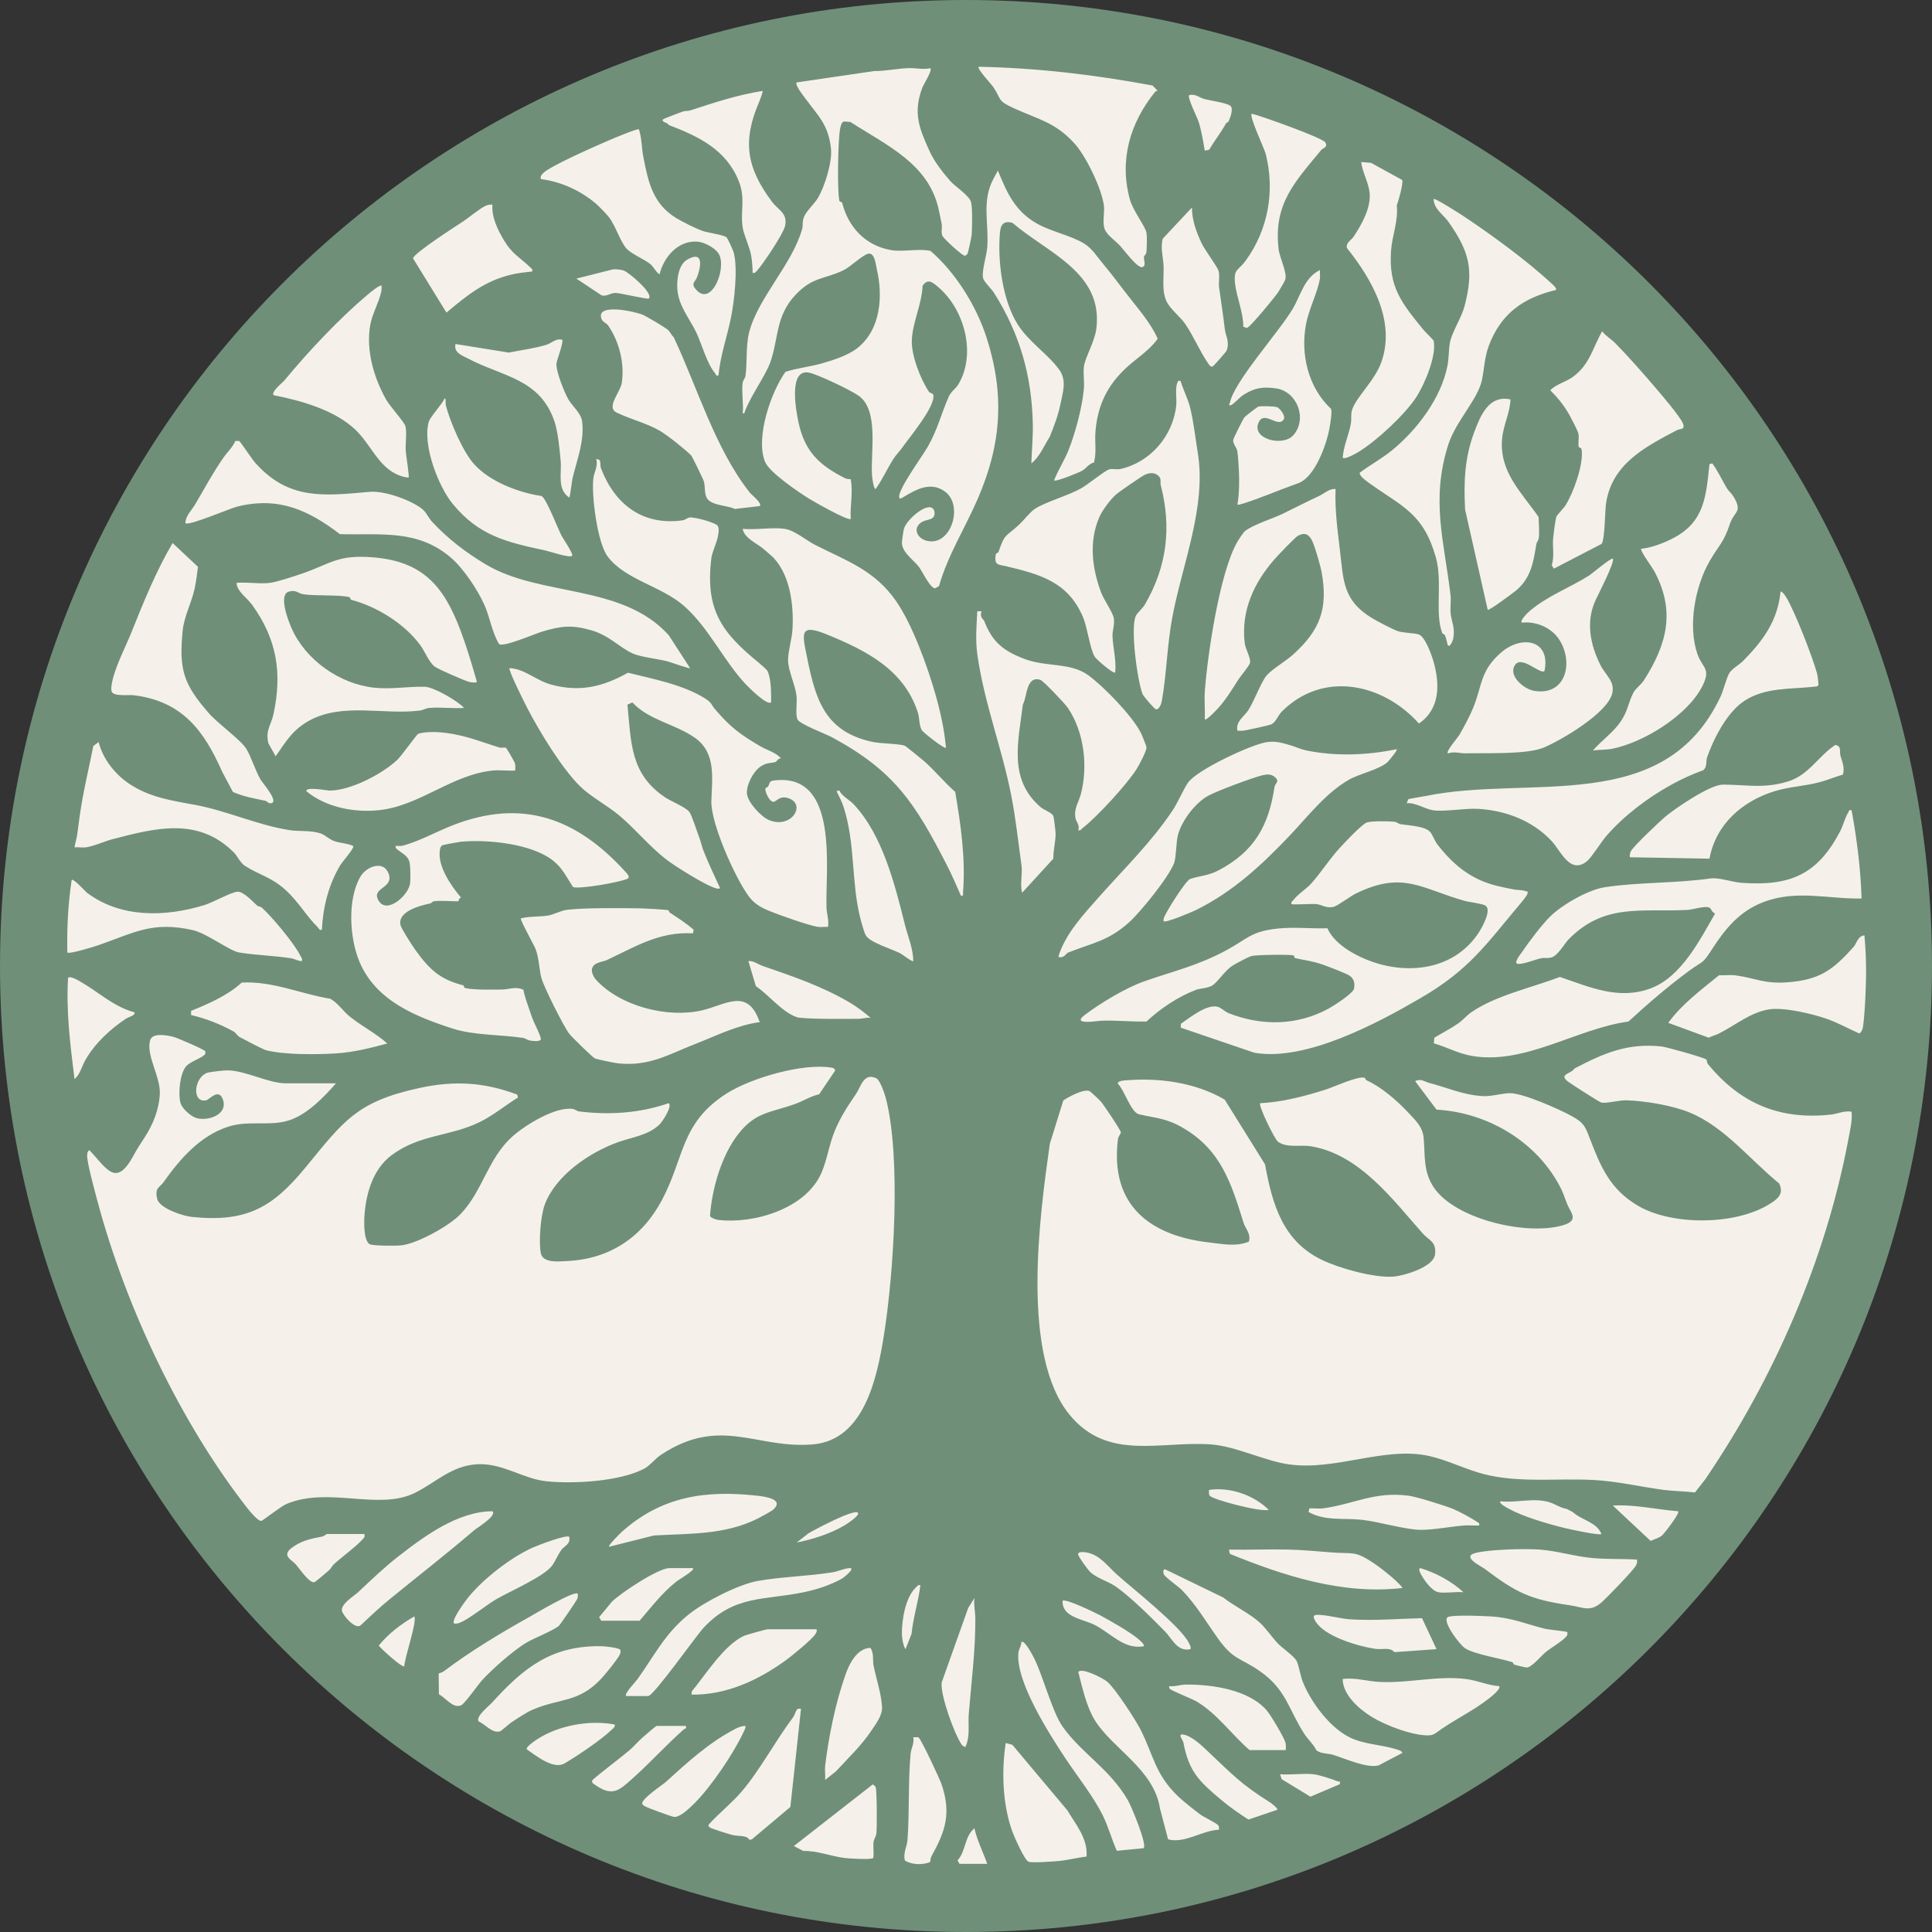
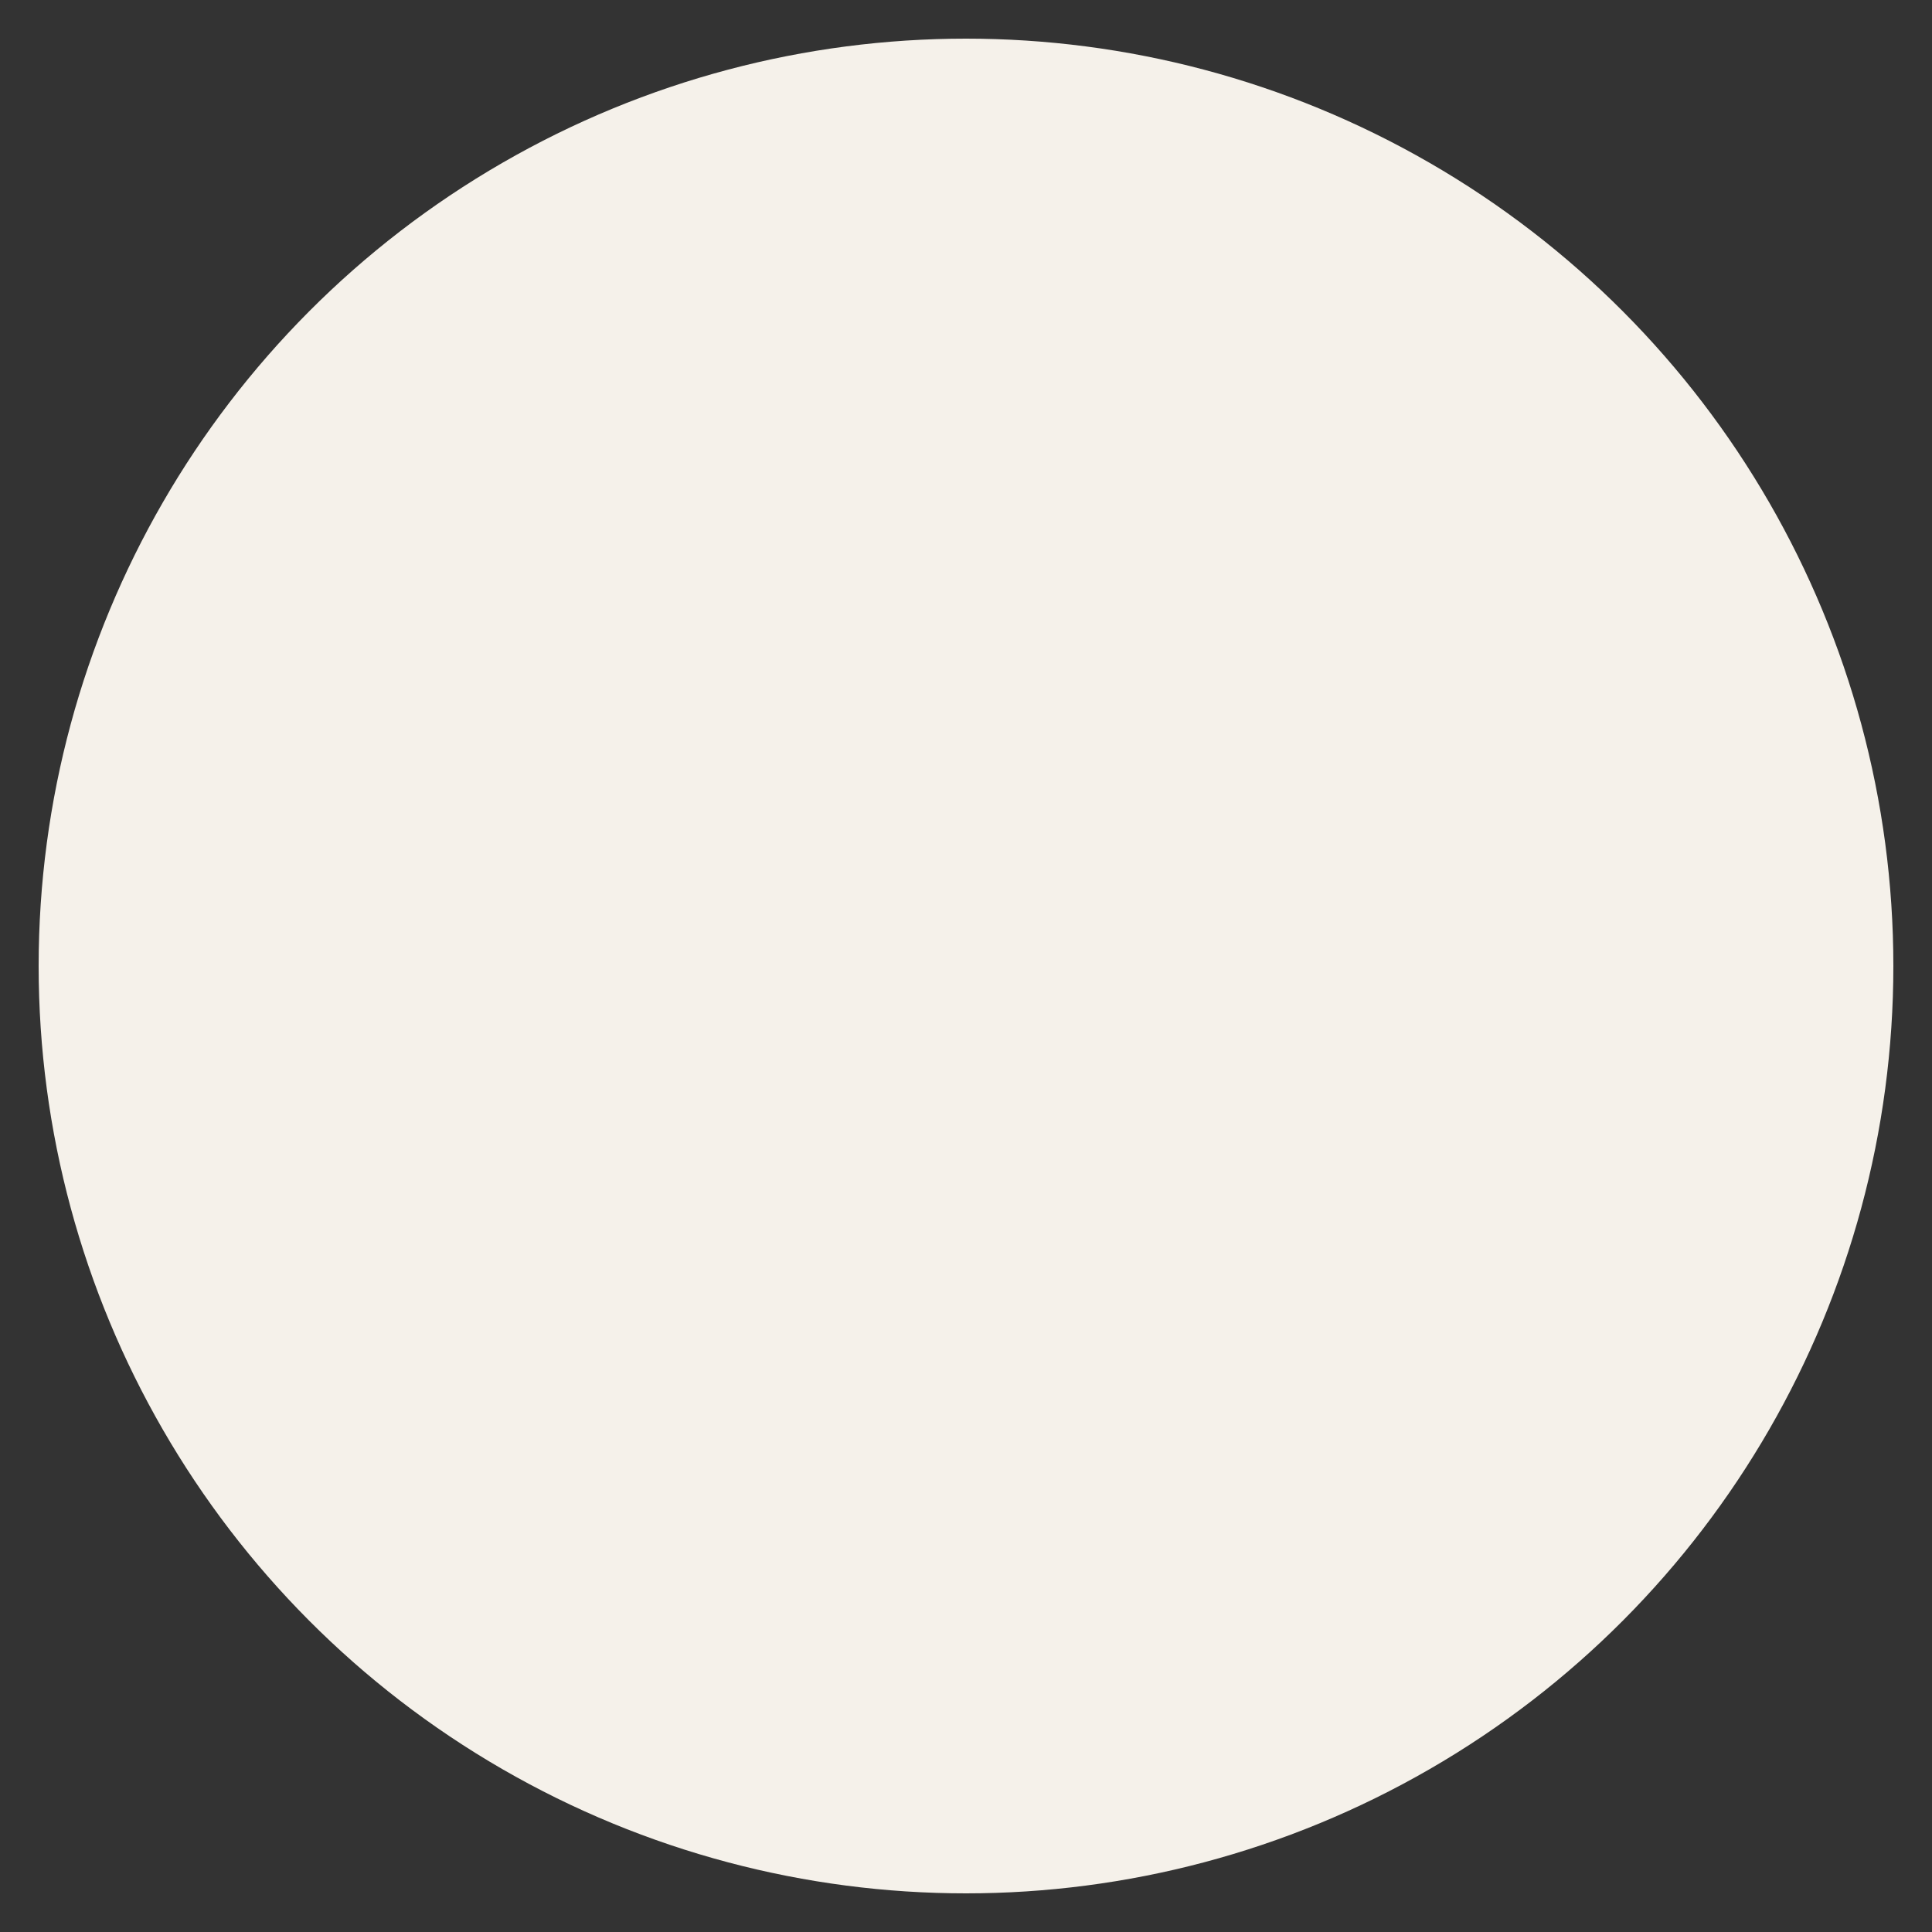
<svg xmlns="http://www.w3.org/2000/svg" id="Layer_1" data-name="Layer 1" viewBox="0 0 1250 1250">
  <rect x="0" y="0" width="1250" height="1250" fill="#333333" stroke="none" />
  <defs>
    <style>
      .cls-1 {
        fill: #6f8f79;
      }

      .cls-2 {
        fill: #f5f1ea;
      }
    </style>
  </defs>
  <circle id="Background" class="cls-2" cx="625" cy="625" r="600" />
-   <path id="Tree" class="cls-1" d="M1250,625c0,345.18-279.82,625-625,625S0,970.18,0,625,279.82,0,625,0s625,279.82,625,625ZM749.11,58.81l-3.41-3.47c-37.15-6.96-74.61-11.39-112.48-12.15-1.32,1.21,8.25,11.31,9.43,13.1,5.71,8.61,2.34,8.74,13.69,13.91,15.6,7.1,26.13,8.86,38.5,22.21,7.8,8.42,17.83,29.36,19.37,40.42.64,4.58-1.07,10.74.45,15.19,1.38,4.05,7.16,7.81,10.1,11.06,2.83,3.14,10.14,13.18,13.82,13.81,3.5-.21,1.24-5.03,1.55-6.66.17-.89,1.5-1.83,1.6-3.04.26-3.12.52-9.95,0-12.79-.72-3.89-8.72-14.1-10.73-21.47-6.94-25.46.13-49.4,16.3-69.44.47-.58,1.09-.79,1.82-.68ZM601.94,44.12c-4.78,1.11-9.24-.22-14.29-.04-7.07.25-14.84,1.95-22.02,1.89l-50.15,7.35c-1.46,1.45,4.52,8.96,5.84,10.73,8.28,11.18,14.61,16.72,16.31,31.98.97,8.69-3.98,24.58-8.48,32.13-2.05,3.44-7.46,8.39-8.97,12.19-1.31,3.28-.5,5.42-1.23,7.97-6.61,23.06-28.6,44.43-34.31,66.88-2.13,8.35-1.14,19.81-2.31,28.04-.2,1.43-1.55,2.55-1.84,4.6-.81,5.78.7,13.34.04,19.36,1.09,1.26,1.56-1.42,1.76-1.92,4.17-10.35,12.99-22.23,16.07-30.84,5.46-15.22,3.23-29.68,16.23-43.56,11.07-11.83,18.53-10.03,30.97-15.95,4.6-2.19,12.2-9.67,16-10.75,4.37-1.24,5.1,7.19,5.71,9.84,4.07,17.46,2.76,39.18-12.71,51.31-5.97,4.68-15.82,7.82-23.22,9.89s-15.61,2.93-23.16,5.36c-9.46,13.36-19.48,42.52-13.21,58.18,2.73,6.83,21.66,19.65,28.53,23.9,2.96,1.83,25.43,14.66,26.94,13.07-.55-8.73,1.61-17.08-.05-25.71-1.2-.09-2.42.02-3.55-.56-17.22-8.72-26.34-17.58-30.35-36.83-1.56-7.47-6.51-34.9,7.48-31.42,6.12,1.52,26.36,11.14,31.63,14.87,13.31,9.44,7.5,36.93,8.61,51.62.11,1.42,1,8.7,2.33,8.69,4.38-6.15,7.49-13.18,11.54-19.52,1.6-2.5,3.85-4.7,5.42-6.94,4.58-6.53,22.16-27.43,20.32-34.51-.25-.98-2.17-1.04-2.8-1.97-5.44-8.06-11.44-23.53-11.07-33.19.46-11.89,6.5-23.38,6.96-35.37,3.45-5.01,6.55-2.21,10.15.86,16.91,14.4,24.77,43.07,13.06,62.82-1.87,3.16-4.67,4.39-6.39,8.32-4.94,11.29-7.05,20.97-13.6,32.39-3.46,6.03-18.75,26.82-18.38,32.2.11,1.57,1.09,1.14,2.25.44,8.58-5.19,18.15-10.83,27.64-3.69,11.72,8.81,3.89,35-11.52,31.78-6.84-1.42-10.17-8.65-3.28-12.49,3.1-1.73,8.62-.72,7.74-6.65-2.33-8.41-18.06,5.03-19.72,11.24-.42,1.59-1.44,8.22-1.31,9.63.56,6.05,7.68,10.67,11,15.04,2.15,2.82,7.18,13.76,10.46,13.85l2.51-1.38c5.68-19.96,16.9-37.64,25.09-56.53,15.27-35.19,17.55-67.21,5.81-103.95-6.62-20.71-19.99-42.3-36.43-56.47-7.83-1.63-17.71.81-25.29-.46-16.83-2.84-27.84-14.94-31.82-30.57-.19-.75-1.62-.6-1.78-1.28-1.53-6.32-.89-39.59.39-46.33.3-1.6.79-4.24,2.34-5.05l4.35.29c23.64,15.25,50.85,27.12,57.2,56.87.63,2.95,1.36,6.29,1.89,9.15.47,2.53-.61,5.27.52,7.76.77,1.7,12.98,13.06,14.58,12.81.59-.28,1.19-.7,1.57-1.23s2.57-10.6,2.7-12.01c.38-4.05.6-18.37-.42-21.67-1.28-4.14-10.12-9.85-13.11-13.16-4.78-5.31-10.49-12.68-13.44-19.12-6.81-14.87-11.13-25.01-4.98-41.45.83-2.23,6.66-11.21,5.25-12.67ZM491.21,65.86c.46-1.06,2.52-6.58,2.18-7.03-15.96,2.49-31.39,7.57-46.73,12.6-1.54.5-3.25.19-4.81.71-1.72.58-12.36,4.61-12.85,5.1-1.64,1.68,3.8,2.3,3.51,3.57,19.33,7.38,37.25,15.85,45.42,36.25,4.66,11.65.85,19.77,2.64,30.47.72,4.3,4.41,12.28,5.39,17.61.65,3.55.95,7.79,1,11.42,1.42.3,1.93-.43,2.77-1.36,4.06-4.49,16.87-23.6,18.13-28.77,2.05-8.41-4.37-10.54-8.41-15.93-16.74-22.36-19.07-39.6-8.25-64.64ZM794.79,78.76c1.09-2.29,3.49-8.4,1.25-10.29s-13.21-3.45-16.78-4.38c-3.23-.84-5.82-3.64-9.91-2.51-1.32,1.35,5.25,14.35,6.18,17.28,1.78,5.61,2.97,12.74,3.95,18.6l2.82-.57c3.56-6.01,7.54-10.92,11.01-17.14.27-.48,1.3-.62,1.48-1ZM857.47,92.12c-1.68-2.9-41.39-17.1-47.63-18.57-1.74,1.76,8.21,22.53,9.14,26.26,5.98,23.97,1.48,48.83-12.98,68.78-4.81,6.63-7.95,5.17-6.95,14.62.98,9.25,5.48,18.85,5.35,28.21.9.13,1.84.94,2.69.57,2.29-.97,18.15-20.15,20.04-23.19,1.14-1.83,4.11-6.62,4.54-8.35,1.03-4.13-3.8-14.2-4.39-19.04-3.56-29.37,10.46-43.65,27.63-64.45,1.05-1.27,4.46-1.56,2.55-4.85ZM413.37,83.66c-.8-.72-16.68,5.97-19.17,7.04-7.71,3.32-38.73,16.85-42.92,21.47-1.15,1.26-1.7,1.77-1.38,3.69,12.98,1.67,25.36,7.25,35.39,15.66,2.08,1.74,6.94,6.74,8.61,8.88,4.51,5.78,7.32,16.01,11.61,20.58,3.23,3.44,11.78,6.95,15.46,10.05,1.78,1.49,3.4,5.02,5.75,6.46,2.68-11.2,12.14-22.25,24.72-21.12,4.65.42,12.3,4.44,14.14,8.94,4.01,9.82-5.22,32-14.52,22.8-4.71-4.66-1.31-5.6-.17-8.53,2.6-6.68,4.68-17.81-6.15-11.67-5.73,3.25-6.81,12.43-6.55,18.36.5,11.43,7.89,19.48,12.38,29.01,3.57,7.58,6.9,20.3,12.23,26.35.55.63-.05,1.75,2.1,1.17,1.1-12.77,5.58-25,8.07-37.46,2.14-10.7,4.46-31.18,1.79-41.84-.35-1.39-3.89-9.29-4.74-9.98-1.92-1.57-12.14-2.96-15.27-4.05-4.48-1.56-13.22-5.91-17.32-8.43-15.15-9.29-18.07-23.45-21.19-39.52-1.16-5.97-.94-12.03-2.86-17.84ZM920.6,212.98c-13.76-17.05-22.21-27.15-20.61-50.65.68-9.96,4.8-19.3,3.71-29.4,1.06-2.79,4.33-14.17,3.52-16.48l-20.19-11.1-6.37-.52c.81,6.64,4.82,13.26,5.47,19.9.95,9.7-5.03,20.37-10.23,28.23-1.73,2.61-5.11,3.87-4.47,7.46,16.16,20.2,31.72,47.32,22.31,73.84-4.18,11.77-15.37,21.72-18.67,30.09-1.35,3.43-.46,6.57-1.1,9.93-1.45,7.61-4.69,14.21-5.26,21.86,1.46,1.4,8.55-2.74,10.27-3.77,11.56-6.97,29.74-23.97,37.03-34.93,5.51-8.3,13.62-27.28,11.55-36.99-.11-.5-5.93-6.2-6.95-7.47ZM713.64,170.66c-3.83-4.57-6.9-9.79-12.21-13.08-8.22-5.1-21.39-7.78-30.39-12.85-14.28-8.03-19.51-19.86-25.41-34.39l-2.88,5.37c-7.65,14.29-2.96,28.46-3.96,43.87-.37,5.68-3.68,15.59-2.78,20.18.49,2.51,5.36,6.95,7.01,9.55,16.78,26.47,24.59,53.77,25.21,85.17.17,8.52-.69,16.86-.95,25.34,5.48-4.31,8.11-11.28,11.85-17.12,2.81-6.8,5.46-13.88,7.03-21.48,1.63-7.91,4.12-15.27-.92-22.14-7.52-10.28-19.69-17.88-26.84-29.27-9.86-15.71-13.08-41.21-11.42-59.5.47-5.17,2.57-7.65,8.03-6.17,22.92,19.65,58.89,32.23,54.32,68.52-1.05,8.33-7.03,18.14-7.99,24.21-.7,4.46.36,10-.06,14.65-1.09,11.91-5.45,28.44-9.94,39.73-2.68,6.72-6.77,12.84-9.36,19.6,1.28.96,15.9-5.03,18.1-6.26,2.88-1.62,4.22-4.48,7.73-5.36,1.76-6.43.41-13.35.95-19.99,1.4-17.05,7.62-29.75,19.65-41.03,6.83-6.41,15.18-11.31,20.62-19.06-4.93-11.03-13.64-20.47-21.06-30.22-4.52-5.94-9.33-12.3-14.33-18.28ZM947.42,140.18c-1.93-1.28-19.07-12.29-19.84-11.44.03,6.42,6.22,10.03,9.57,14.79,13.58,19.26,16.57,31.04,10.44,54.43-2.02,7.71-8.19,16.86-9.48,23.64-.9,4.74-.6,9.89-1.59,14.97-4.1,21.08-19.79,41.67-36.11,54.96-6.35,5.17-14.18,9.42-20.7,14.36-.26,2.07,4.07,5.14,5.9,6.46,21.71,15.63,35.19,19.52,43.36,48.17,4.51,15.83-.8,36.19,4.16,49.01.32.83,1.45.75,1.73,1.39.84,1.92,1.23,4.59,1.92,6.65,1.58,1.5,3.34-3.67,3.46-4.35,1.2-7.05-.72-9.91-1.58-15.47-.61-3.92.33-8.56-.17-12.71-4.18-35.08-12.86-61.55-1.46-97.36,4.77-14.99,19.08-29.2,21.75-41.68,1.57-7.32,1.66-14.81,4.46-22.25,7.84-20.84,22.16-31.03,43.43-36.14.89-.95-1.99-3.44-2.75-4.14-15.28-14.25-38.99-31.67-56.52-43.28ZM318.62,132.42c-1.56-.16-2.92.06-4.36.7-3.79,1.69-10.68,7.54-14.39,9.98-4.67,3.07-31.76,20.46-32.66,24.01l21.65,35.15c13.4-11.25,24.81-20.59,42.28-24.67,4.07-.95,9.04-1.51,13.24-1.94.35-1.53-.49-1.86-1.39-2.74-6.7-6.5-11.59-8.51-16.81-17.23-4.06-6.77-8.26-15.18-7.56-23.26ZM771.19,134.26l-18.9,20.18c-1.59,5.96.35,12.28.55,17.95.27,7.57-1.42,16.62,2.33,23.42,2.45,4.44,8.61,9.42,11.42,13.42,5.26,7.48,9.74,18.17,14.88,25.59.65.94,1.55,2.63,2.94,2.38.68-.12,8.91-9.61,9.15-10.25,2.25-5.89-.58-9.33-1.13-14.13-1.05-9.02-2.41-17.76-3.66-26.7-.48-3.44.53-7.54-.32-10.72-.76-2.86-8.95-13.57-11.14-18.29-3.32-7.15-6.16-14.85-6.12-22.86ZM419.81,193.12c3.18-3.25-12.97-16.99-16.35-18.13-1.54-.52-4.98-.88-6.68-.75l-23.88,6.02,16.34,10.84c3.25.93,5.72-1.56,8.84-1.57,3.31,0,20.96,4.38,21.73,3.59ZM800.64,326.5c1.02.96,23.19-7.75,26.38-9.03,4.47-1.79,9.12-3.32,13.38-5.02,10.52-4.2,17.87-24.86,19.77-35.42.49-2.7,1.78-10.32,1.02-12.48-14.79-13.8-19.96-35.44-16.15-55.08,1.81-9.35,7.32-20.2,8.89-28.82.35-1.92-.06-3.99.04-5.93-10.2,5.07-12.26,16.12-17.61,25.15-8.7,14.7-37.96,47.11-40.58,60.61-.17.85-1.6,2.26.7,1.61,1.5-.43,5.61-4.99,7.53-6.27,7.31-4.85,12.82-5.81,21.68-4.51,13.38,1.96,20.34,19.39,11.26,30.1-6.59,7.77-26.55,2.91-22.94-7.29,3.42-9.66,12.79,3.3,16.57-2.81,1.36-2.19-2.41-7.05-4.21-7.81s-10.23-.88-12.2-.44c-.55.12-8.46,6.24-8.96,6.85-.97,1.17-7.23,13.71-7.34,14.8-.25,2.52,2.3,4.73,2.7,7.35.46,2.95.79,8.67.96,11.91.4,7.32.27,15.34-.91,22.52ZM246.87,184.85c-.93-1.03-8.04,4.97-9.21,5.96-18.73,15.86-38.04,36.49-53.66,55.34-1.21,1.47-8.63,7.2-7.03,9.51,17.88,3.55,39.52,9.56,53.03,22.41,9.64,9.18,14.49,23.17,26.78,28.87,2.21,1.03,5.11,1.94,7.57,2.08.61-.65-1.67-14.67-1.83-17.02-.32-4.77.86-12.17-.23-16.32-.69-2.62-10.09-12.93-12.4-17.04-8.04-14.3-13.24-32.04-10.33-48.45,1.25-7.05,5.65-14.61,7.09-21.42.28-1.31.31-2.59.22-3.91ZM432.41,213.65c-1.94-1.78-14.35-9.15-16.97-10.17-5.16-2.02-29.54-7.43-26.4,2.49.81,2.55,3.33,3,4.49,4.69,7.15,10.45,10.67,24.51,8.76,37.14-.92,6.05-10.38,15.67-3.36,19.11,8.56,4.2,19.46,6.85,27.83,11.72,5.42,3.15,16.09,11.82,20.38,15.95.68.66,7.88,15.49,8.3,17,.83,2.99.27,7.3,1.69,10.27,2.6,5.43,13.4,4.94,18.29,7.46l16.15-1.89c1.76-1.83-5.24-7.18-6.46-8.72-22.4-28.32-33.92-68.11-49.28-100.65-1.38-1.05-2.4-3.47-3.41-4.4ZM1045,221.97c-2.4-2.44-6.21-4.69-8.42-7.66-6.07,10.79-8.01,21.37-18.55,29.26-4.94,3.7-10.74,4.69-15,8.9,4.93,4.97,9.02,9.95,12.42,16.08,1.15,2.07,5.31,10.06,5.72,11.76.7,2.99-.32,6.25.27,8.78.17.74,1.66.24,1.89,1.95,1.28,9.56-5.26,27.53-10.35,35.77-1.21,1.96-5.73,6.47-6.09,7.71-.6,2.06-1.77,10.99-2.01,13.63-.52,5.81.93,11.89-.89,17.55l1.37,2.21,30.87-16.01c2.18-2.86,2.12-21.37,2.92-26.51,3.95-25.36,25.33-36.29,45.86-47.09,2.02-1.06,5.76-.07,3.67-4.7s-13.64-18.09-17.57-22.72c-7.71-9.07-17.71-20.38-26.09-28.91ZM363.7,219.81c-4.11-1.03-6.83,2.23-10.09,3.24-7.77,2.4-16.46,3.47-24.45,5.06l-34.44-5.54c-1.35,5.64,4.39,7.45,8.38,9.54,22.08,11.6,46.46,12.86,55.73,40.85,2.22,6.71,3.31,18.2,3.94,25.5.68,7.97-2.46,18.11,5.52,23.45.63-.52,1.73-10.77,2.07-12.2,2.82-11.9,7.91-24.46,6.26-37.05-.71-5.46-6.22-9.71-8.83-14.17s-8.32-18.66-7.75-23.43c.27-2.21,4.86-14.11,3.66-15.26ZM763.83,246.48c-1.84-.25-1.51-.17-2.06,1.14-1.63,3.82-.27,10.43-.76,14.88-2.18,19.89-17.13,36.84-36.3,40.97-2.22.48-4.8-.42-7.12.24-2.76.78-13.7,9.76-18.12,12.24-8.85,4.96-22.66,8.6-29.94,13.3-2.8,1.81-7.34,7.55-10.08,10.12-8.78,8.24-9.17,5.19-13.42,17.73-.3.89-1.59.36-1.84,2.02-1.05,6.87,2.16,6.1,6.71,7.2,21.53,5.22,40.04,9.84,49.81,32.99,2.92,6.91,4.43,20.34,7.55,25.57.97,1.64,12.16,11.41,13.26,10.18.86-7.86-1.45-15.85-1.74-23.55-.13-3.49,1.59-7.56.79-11.82-.64-3.41-6.52-12.05-7.99-15.92-6.09-16.06-8.23-33.59-1.2-49.46,1.82-4.11,7.14-11.27,10.56-14.27,2.08-1.83,16.94-12.14,19.14-13.05,2.67-1.1,5.81-1.37,8.13.6,2.64,2.24,1.21,4.08,1.82,6.45,7.06,27.26,3.96,52.68-10.34,77.17-1.38,2.36-4.74,5.17-5.75,7.13-3.8,7.43.91,42.22,4.3,50.75.52,1.3,7.6,9.64,8.63,9.82,2.07.38,3.52-3.62,3.8-5.2,3.12-17.52,3.43-36.56,6.88-54.75,6.48-34.19,22.11-71.27,16.39-106.07-1.55-9.41-2.66-19.94-4.93-29.11-1.45-5.88-4.47-11.49-6.18-17.29ZM370.14,359.62c1.15-1.02-5.89-11.23-6.8-12.97-2.6-4.98-9.73-23.9-12.93-25.71-15-2.27-33.41-9.23-43.71-20.68-7.21-8-15.49-27.34-18.21-37.9-.42-1.62.22-3.65-.67-4.84-1.7,4.02-9.43,12.07-10.39,15.37-4.25,14.56,6.02,41.61,15.47,53.13,17.04,20.78,35.23,24.83,60,30.15,2.82.61,15.51,4.98,17.24,3.45ZM977.25,258.43c-13.96-3.03-19.37,10.4-23.43,21.19-6.24,16.59-6.81,32.25-5.91,50.01l14.64,64.94c.9.65,16.53-11.01,18.31-12.49,9.72-8.12,11.24-18.39,13.16-30.07.2-1.22,1.41-2.41,1.58-3.94.47-4.27-.04-9.23-.13-13.56-11.24-16.22-25.51-29.17-23.62-50.66.77-8.75,5.17-16.89,5.41-25.41ZM154.75,285.3l-2.48-.02c-1.82,4.22-5.26,7.3-7.83,11-6.56,9.45-12.32,20.04-18.02,29.81-2.29,3.92-6.36,7.56-6.48,12.37,2.17,2.06,28.78-9.57,33.82-10.78,26.61-6.41,45.48,2.18,66.2,17.92,26.78.67,50.48-3.25,72,15.39,8.01,6.94,16.99,20.49,21.35,30.16,3.68,8.16,4.92,17.8,9.62,25.59,2.89,2.13,23.21-6.72,27.74-8.07,12.47-3.69,18.95-4.53,31.62-.96,12.07,3.4,18.19,11.07,27.18,15.13,4.92,2.23,16.43,3.49,22.52,5.07,1.94.51,13.94,4.88,14.49,4.36l-13.85-21.35c-30.19-33.42-82.92-24.55-118.35-45.77-12.95-7.76-24.31-16.38-34.76-27.61-2.58-2.77-3.55-6.17-6.95-8.69-7.69-5.7-24.09-11.47-33.51-10.63-29.76,2.66-52.39,5.45-74.03-18.89-1.84-2.07-9.55-13.6-10.29-14.05ZM491.19,428.99c-24.26-19.69-35.08-34.45-30.92-68.01.49-3.97,3.74-10.24,4.4-14.91.28-1.94.66-3.91-.23-5.79-1.33-2.18-15.52-5.98-18.37-5.45-1.53.29-2.54,1.55-4.6,1.84-25.84,3.59-43.9-10.61-52.71-33.86-.77-2.03.79-5.97-2.99-5.74,1.28,4.69-1.43,8.52-1.87,12.38-1.29,11.13,2.58,41.72,9.25,50.59,11.44,15.21,34.96,19.14,49.66,32.21,15.89,14.13,25.3,35.1,39.59,50.35,2.13,2.27,14.04,14.2,16.51,11.76.01-5.73.14-14.98-2.34-20.19-.42-.89-4.26-4.28-5.39-5.19ZM1107.85,299.84l-1.83.45c-2.2,20.55-3.08,37.11-23.11,47.71-6,3.18-14.44,6.51-21.04,7.02-1.05.97,7.15,12.15,8.29,14.25,13.98,25.77,8.54,47.26-6.5,70.81-1.79,2.8-5.33,5.29-6.77,7.93-3.38,6.24-3.55,11.99-8.49,19.1s-12.06,11.8-17.81,18.52c3.82-.67,8.58-.42,12.21-1.12,20.48-3.95,49.69-21.93,58.97-41.29,5.23-10.92-.38-10.91-3.57-20.13-6.27-18.16-1.51-43.68,7.96-60.11,5.95-10.32,8.89-11.44,13-23.8,2.88-8.66,8.48-7.64,2.51-17.75-1.33-2.25-3.31-3.74-4.46-5.66-3.17-5.28-5.63-10.95-9.36-15.94ZM864.1,316.39c-4.02-.37-7.25,2.91-10.67,4.51-7.87,3.67-15.63,7.65-23.47,11.48-6.65,3.25-19.05,6.94-24.51,11.28-1.02.81-4.2,5.66-4.99,7.05-11.37,20.02-19.08,72.33-20.9,95.92-.48,6.21.19,12.56-.07,18.78.95,1.07,7.79-6.29,8.74-7.34,5.07-5.64,9.09-12.26,12.93-18.31,1.59-2.5,7.04-8.7,7.59-10.92.71-2.88-2.94-8.85-3.41-12.74-2.54-20.85,6.03-39.15,19.2-54.18,2.15-2.46,13.25-14.15,15.14-15.22,4.33-2.45,7.11-1.09,9.15,2.91,1.85,3.64,5.46,16.23,6.23,20.46,4.33,23.77-.97,37.69-18.53,53.51-4.68,4.21-13.45,9.31-16.97,13.38-3.42,3.94-8.11,16.51-11.65,22.17-2.7,4.32-8.69,7.67-7.26,13.65,1.62.09,3.23.05,4.84-.23,2.66-.45,15.66-3.23,17.19-3.97,2.73-1.32,4.45-5.99,6.58-8.13,26.61-26.71,65.33-18.5,88.8,7.66,13.64-9.38,13.6-25.22,9.48-39.89-1.16-4.13-5.48-16.59-9.79-17.81-3.18-.9-10.05-.93-13.4-2.07-2.98-1.02-13.28-6.38-16.61-8.39-19.1-11.55-18.48-24.45-20.87-44.44-1.55-12.99-3.28-25.99-2.76-39.1ZM507.66,342.15c-8.15-1.15-18.71.85-27.14,0,.93,6.05,9.31,9.37,13.84,13.3,1.28,1.12,5.74,4.96,6.45,5.76,10.6,11.7,12.78,30.66,11.94,45.83-.34,6.2-2.95,14.74-2.87,20.19.1,6.9,4.69,15.94,5.49,23.1.46,4.09-.82,11.97.57,15.07s18.35,9.44,22.4,11.63c40.3,21.79,53.62,42.49,74.08,82.29,3.36,6.53,6.33,13.45,9.29,20.16,2.09.35,1.26-.92,1.37-2.29,1.74-21.27-1.46-43.99-5.07-64.85-6.8-5.94-13.49-14.07-20.1-19.88-1.4-1.23-11.83-9.69-12.58-9.99-3.21-1.29-15.94-1.41-20.59-2.41-30.76-6.57-36.95-26.73-42.61-54.89-3.02-15.05-5.29-22.11,12.85-14.69,25.13,10.28,50.01,22.69,58.88,50.59,1.11,3.5.78,8.29,2.51,11.29.94,1.64,14.8,12.46,15.67,11.45-1.03-11.58-3.54-23.05-6.71-34.22-5.13-18.11-14.99-45.51-25.65-60.81-13.81-19.84-31.71-25.81-52.16-36.15-5.72-2.89-13.43-9.56-19.88-10.48ZM135.04,461.34c-16.2-18.59-19.37-27.87-16.85-53.33.9-9.11,5.78-18.1,7.75-27.2,1-4.6,1.53-9.42,2.14-14.08l-16.41-15.38c-10.85,18.47-18.83,38.28-26.78,58.14-3.48,8.68-10.46,22.03-12.37,31.96-.38,1.98-.8,3.88-.3,5.9,1.19,3.45,11.09,2.08,14.12,2.44,31.4,3.79,45.58,22.69,57.39,49.51l6.96,13.08c6.76,3,13.86,4.25,20.96,5.71.95.2,1.93,1.58,3.03,1.61,6.95.24-4.69-12.95-6.01-15.19-3.61-6.17-6.1-14.8-9.34-20.09-3.47-5.65-18.38-16.28-24.3-23.07ZM174.67,377.1c-6.65.84-14.79-.62-21.62,0,.18,5.52,6.7,9.55,10.11,14.27,15.97,22.14,19.54,44.09,13.77,70.77-1.48,6.83-5.43,10.66-3.21,18.93l4.62,8.25c6.72-9.69,11.17-17.35,21.91-23.18,21.79-11.82,48.83-3.33,71.72-6.47,1.8-.25,3.46-1.43,5.72-1.63,7.21-.64,15.24.49,22.54,0-4.15-4.65-19.64-13.54-25.39-13.7-10.39-.3-21.81,1.8-32.79.6-22.32-2.43-44.37-17.91-53.44-38.55-2-4.55-8.64-21.5-1.81-23.59,4.69-1.43,6.14,1.12,9.07,1.61,7.88,1.32,23.21.24,30.14,1.91.68.16.54,1.59,1.28,1.78,16.26,4.2,34.63,15.46,44.8,29.55,3.02,4.19,5.53,11,9.29,13.71,2.44,1.75,19.29,9.12,22.32,9.87.94.23,4.75.82,4.81-.21-3.13-10.99-6.44-22.1-10.44-32.79-10.83-28.88-24.39-45.16-57.19-47.67-22.93-1.76-26.77,4.24-46.19,10.81-5.1,1.72-15.44,5.16-20.02,5.74ZM1043.47,361.47c-.84-.94-13.75,9.92-15.31,10.9-12.4,7.79-26.74,13.13-38.08,22.63-1.26,1.05-6.94,6.39-5.47,7.86,9.49-1.07,19.72,3.42,24.67,11.67,8.9,14.86,3.53,35.87-16.8,32.43-5.89-.99-15.83-8.69-12.91-15.56,3.84-9.03,16.83,5.44,19.72,2.71,4.16-20.06-14.63-23.57-28.05-11.95-13.74,11.9-12.05,21.08-18.2,36.07-2.09,5.1-6.21,12.85-8.99,17.49-1.01,1.68-8.69,10.36-7.28,11.76,4.11-1.51,7.93,0,11.4-.08,13.09-.29,39.76.86,50.58-3.7,11.66-4.91,40.97-22.18,44.29-34.81,2.09-7.98-4.15-11.87-7.44-18.37-7.14-14.11-9.48-28.89-3.27-42.21,1.67-3.58,12.75-25.04,11.14-26.83ZM1102.09,498.26c2.64-2.34,1.5-5.76,2.36-8.21,4.32-12.36,13.01-29.27,24.13-36.58,13.44-8.84,29.78-7.49,45.11-9.16,1.02-.11,2.05,0,2.77-.94.34-.34-.58-6.71-.81-7.56-2.7-10.13-14.78-41.3-20.2-49.71-.87-1.36-1.8-2.9-3.42-3.47-1.81,19.08-11.44,32.02-24.36,45.1-2.3,2.33-7.1,4.96-8.79,7.77-1.95,3.22-3.69,10.94-5.78,15.38-36.43,77.28-123.24,50.3-190.67,64.13-1.72.35-10.66,1.72-11.23,2.11-.18.12-.74,1.97-1.1,2.57,5.59-.6,11.76,3.74,17.07,4.55,7.42,1.13,20.53-1.45,29.42-.9,17.81,1.1,35.01,7.68,47.29,20.79,5.97,6.37,12.01,22.15,23.1,12.89,2.71-2.26,9.04-12.36,12.35-16.17,11.33-13.06,26.56-24.57,41.73-32.98,6.72-3.72,13.79-7.01,21.04-9.58ZM635.06,395.49h-2.75c-.49,9.51-1.3,18.49.04,28.02,4.34,31.07,15.93,60.5,21.94,91.21,2.89,14.76,4.54,30.35,6.59,44.93.8,5.72-1.06,12.24.41,17.98l20.22-22.09c-.13-4.97,1.5-11.5,1.47-16.08,0-1.53-1.09-10.63-1.47-11.49-1.01-2.28-6.08-3.92-8.13-5.67-21.1-18.03-14.59-42.26-11.58-66.49,2.84-5.04,1.99-18.79,11.25-15.97,2.01.61,16.01,15.46,17.8,18.09,10.59,15.56,13.17,37.69,8.51,55.68-1.46,5.62-4.64,9.22-3.53,15.7.38,2.22,2.97,4.6,1.79,7.86,1.6.42,1.84-.66,2.76-1.37,9.51-7.28,28.72-28.38,34.89-38.03,1.58-2.48,6.72-12.01,6.51-14.31-.07-.81-3.05-8.19-3.65-9.34-5.69-11.1-23.75-29.66-33.89-37.16-11.36-8.4-27.13-5.35-40.85-10.44-13.89-5.15-21.33-10.92-26.59-24.74-.45-1.17-3.18-2.3-1.74-6.27ZM462.45,458.65c-2.13-2.52-1.92-3.97-5.9-6.52-14.25-9.12-33.98-12.84-50.23-16.88-16.42,9.17-31.27,12.76-49.97,7.61-9.49-2.61-17.08-10.24-26.68-10.57-1.1.94,10.31,23.58,11.78,26.39,7.82,14.95,21.94,38.25,33.76,49.95,6.74,6.68,17.74,12.53,25.3,18.85,10.38,8.68,19.73,20.2,30.4,28.47,5.69,4.41,26.36,17.43,32.66,18.85.64.15,2.17.45,2.22-.38-3.71-8.05-7.48-15.98-10.74-24.25-.85-2.16-1.56-5.49-2.4-7.65-1.36-3.49-5.11-15.32-6.67-17.28-2.38-3-12.03-6.93-15.55-9.28-22.55-15.07-22.06-35.01-24.46-60.06l3.18-1.45c10.68,11.59,27.86,13.97,40.52,22.94,13.9,9.84,11.01,26.49,10.58,40.86s15.2,49.37,24.1,61.52c3.26,4.45,7.09,6.92,12.09,9.06,6.55,2.8,25.93,9.66,32.42,10.81,2.17.38,4.63-.1,6.85.06.77-4.22-.83-8.46-.96-12.38-.82-24.77,8.45-87.26-33.58-82.4-4.05.47-2.75,1.68-4.2,3.88-.48.73-1.66.86-1.76,1.38-.39,2.11,2.73,8.62,5.07,8.59s3.86-4.26,9.72-2.37c11.89,3.83,2.28,20.14-12.38,14.22-5.12-2.07-13.79-11.47-14.34-17.02s4.03-14.5,8.88-17.7c4.24-2.79,6.21-1.86,9.75-2.96.54-.17,1.44-2.43,3.43-2.25-3.43-3.94-8.9-5.23-13.34-7.82-13.11-7.64-19.74-12.63-29.56-24.24ZM319.09,498.52c4.57-.42,9.63.31,14.26,0,0-1.6.23-3.25-.22-4.84-.16-.55-5.33-9.78-5.89-9.92-1.08-.29-2.81.29-4.25-.16-14.32-4.44-24.56-9.05-40.65-9.94-2.93-.16-9.2.06-11.79,1.15-1,.42-10.64,14.1-13.53,16.83-9.67,9.14-30.29,19.88-43.7,19.85-2.09,0-15.31-2.71-15.16.37,12.63,10.47,31,14.07,47.24,12.3,26.36-2.87,47.28-23.2,73.71-25.64ZM63.82,480.13l-3.45,2.52c-2.19,11.24-4.84,22.3-6.9,33.58-1.45,7.93-2.42,15.21-3.45,23.22-.38,2.97-1.29,5.82-1.82,8.75,2.51-.19,5.31.37,7.77-.04,5.34-.88,11.6-3.83,16.87-5.21,28.12-7.35,55.38-14.35,78.37,8.48,2.11,2.1,4.38,6.87,7.01,8.59,9.48,6.19,16.99,7.15,26.55,15.8,8.24,7.45,13.52,16.99,20.89,24.18.8.78.76,2.03,2.58,1.55.72-14.63,4.37-29.27,11.96-41.85,1.45-2.4,9.37-11.11,8.28-12.39-3.78-1.76-8.28-1.77-12.11-3.08-3.2-1.1-6.27-4.11-8.83-4.97-6.62-2.22-13.75-1.18-19.94-2.13-20.87-3.21-40.53-12.48-60.97-16.3-14.67-2.74-28.43-4.58-41.52-12.75-10.11-6.32-18.28-16.31-21.29-27.93ZM835.28,482.31c-5.58-1.61-9.61-3.03-15.74-2.14-9.81,1.42-45.41,18.04-50.96,26.31-3.34,4.97-6.33,12.44-9.85,17.75-13.56,20.44-31.23,37.57-47.32,55.71-10.22,11.52-22.19,24.18-26.67,39.09,3.52,1.36,5.11-2.25,6.22-2.69,15.89-6.29,26.31-7.53,39.79-19.83,7.55-6.89,25.54-29.09,28.93-38.22,1.34-3.62,1.26-13.46,2.39-17.85,2.4-9.34,11.16-20.87,19.53-25.54,5.56-3.1,29.18-11.91,35.39-13.36,2.74-.64,5.41-.76,7.65,1.06,3.72,3.02.34,4.07-.03,6.55-3.77,24.85-12.83,41.66-36.19,53.95-6.8,3.58-12.08,3.46-18.36,5.56-2.88.97-15.95,21.72-17.04,25.27-.22.72-.27,1.37-.19,2.1,1.29,1.27,18.23-5.9,20.85-7.19,24.29-11.97,42.63-29.18,60.99-48.47,11.63-12.23,22.81-27.02,37.84-35.76,6.99-4.06,20.07-6.73,25.24-11.56.78-.73,6.63-7.69,5.93-8.31-19.15,3.9-39.03,4.72-58.33.84-3.27-.66-7.58-2.55-10.05-3.26ZM1192.37,501.15c1.29-5.03-.54-8.22-1.65-12.35-.66-2.47.97-6.11-3.27-6.84-11.12,7.35-17.1,19.48-30.64,23.65-15.59,4.81-26.86,2.04-42.04,2.03-8.28,0-29.85,14.69-36.8,20.31-3.17,2.56-22.02,20.33-22.93,23.03-.42,1.23-.75,2.33-.52,3.65l51.51.93c4.06-22.19,21.22-37.27,42.31-43.71,9.57-2.92,19.26-3.18,29.12-5.83,5-1.34,9.94-3.41,14.91-4.87ZM543.06,511.42l-1.81.43c1.54,3.19,3.45,6.85,4.53,10.19,7.68,23.87,4.92,47.79,10.64,71.23.69,2.82,2.51,9.63,3.75,11.88,2.61,4.71,16.99,8.85,22.36,11.68,1.33.7,7.69,5.7,8.38,4.95-.14-8.25-3.49-15.72-5.44-23.52-6.43-25.69-14.41-58.14-33.28-78.02-2.57-2.71-7.82-5.41-9.12-8.82ZM1198.01,524.28c-2.16-.46-1.48.3-2.06,1.19-2.25,3.45-3.37,8.52-5.27,12.17-14.57,27.99-32.11,35.85-63.94,33.54-6.33-.46-14.45-3.62-20.3-2.79-22.39,3.16-45.94,2.3-67.97,5.61-11.22,1.68-28.25,11.75-35.5,18.97-5.62,5.59-13.7,16.29-18.21,22.99-.76,1.12-6.2,7.66-2.44,7.7,4.08.04,10.62-2.75,14.75-3.67,2.09-.47,4.15.23,6.83-.56,4.1-1.21,8.35-8.94,10.81-11.48,23.3-23.99,47.54-17.64,77.09-19.24,3.77-.2,11.36-2.89,14.25-1.43,1.23.62,1.59,3.26,3.65,3.69-9.91,17.26-21.91,41.07-41.67,48.48-20.79,7.79-39.45-.83-58.81-7.37-18.2,7-41.26,11.84-57.26,22.84-2.88,1.98-5.62,5.21-8.45,7.19-4.91,3.44-10.4,6.19-15.51,9.32l-.31,3.61c8.03,2.29,15.46,6.4,23.75,7.97,34.56,6.52,68.55-17.53,102.19-22.08,12.7-11.69,25.67-22.87,39.59-33.08,8.97-6.57,8.01-3.7,14.23-13.36,8.79-13.64,17.96-24.93,33.54-30.85,21.58-8.19,41.34-1.89,63.45-2.32-.59-19.11-3.01-38.27-6.45-57.04ZM280.45,583.15c4.35-.65,11.36,0,16.1,0,.16,0,.3-2.5,1.84-2.29-6.38-7.54-15.19-20.07-13.84-30.4.19-1.46.36-2.92,1.87-3.64.53-.25,10.27-2.07,11.6-2.2,17.46-1.63,46.14,1.15,60.07,12.4,6.03,4.87,8.57,10.66,12.69,16.95,4.87,1.32,29.8-3.07,35-5.33,2.26-.98.23-3.1-1.02-4.48-31.51-34.78-66.95-48.04-112.53-29.94-10.57,4.2-20.3,9.76-31.32,12.84-1.57.44-3.24.2-4.84.22-.24,1.26-.21,1.18.58,1.92,2.97,2.77,7.42,4.19,8.35,8.91.58,2.97.7,10.57.3,13.58-.98,7.45-14.89,20.09-20.33,11.06-5.21-8.65,10.04-7.71,6.48-17.48-3.29-9.03-14.48-4.59-18.26,1.9-8.61,14.77-7.03,40.17-.47,55.43,10.69,24.85,35.85,35.02,60.15,42.88,13.7,4.43,30.86,3.83,45.49,6.03,1.6.24,2.75,1.54,5.5,1.86,1.51.18,6.41.76,6.06-1.44-.2-1.23-1.37-3.94-1.95-5.23-2.13-4.77-3.08-6.12-4.92-11.83-1.56-4.84-3.46-9.41-4.41-14.46-4.81-2.46-9.28-.21-13.99-.18-6.45.04-17.81.38-23.79-.98-.67-.15-.52-1.6-1.28-1.79-15.06-3.82-21.87-10.34-31.03-23.09-1.81-2.52-8.71-13.28-9.34-15.57-2.5-9.06,12.77-12.96,18.98-14.23.91-.19,1.85-1.36,2.26-1.42ZM925.42,538.39c-3.31-3.91-14.04-4.33-19.25-5.13-1.21-.18-2.41-1.42-3.94-1.58-3.6-.39-14.79-.58-17.85.45-3.36,1.14-14.88,13.55-17.99,16.96-6.26,6.87-12.18,16.12-18.21,22.73-3,3.29-8.23,6.49-11.22,10.39-.71.92-1.78,1.17-1.37,2.76.6.53,13.53-.34,16.12-.02,3.94.48,5.95,2.78,10.97,1.82,2.47-.47,10.92-6.87,14.41-8.58,30.66-15.09,42.47-3.2,70.53,4.67,3,.84,11.11,1.69,13.34,3.01,4.8,2.84-2.86,15.62-5.03,18.74-19.02,27.27-56.58,26.8-82.96,10.59-5.48-3.37-11.63-8.64-14.1-14.61-10.75.34-21.2-.95-31.92.16-17.58,1.82-19.56,6.5-33.08,13.83-19.16,10.39-34.24,13.51-54,20.51-11.76,4.16-28.12,14.07-38.13,21.66-8.9,6.75,8.4,3.72,10.99,3.63,9.73-.3,19.37.76,29.06.54,9.06-8.5,20.3-15.97,31.96-20.48,2.59-1,7.31-.98,10.24-2.64,4.05-2.29,8.23-9.78,13.58-13.1,2.21-1.37,10.1-5.63,12.22-6.18,2.95-.76,24.17-1.09,26.99-.41.7.17.57,1.65,1.26,1.8,6.38,1.42,10.99,1.83,17.75,4.18,3.26,1.13,15.45,5.75,17.56,7.28,2.79,2.02,3.33,5.03,2.68,8.31-.6,3.06-13.16,11.1-16.51,12.92-20.4,11.06-43.19,11.33-64.59,2.92-2.24-.88-5.07-3.6-6.94-4.1-7.29-1.94-18.17,7.02-23.96,10.96l-.08,2.51,47.67,16.25c33.26,5.67,79.21-18.94,107.37-35.31,31.91-18.55,42.36-34.71,65.17-61.78,1.04-1.24,3.93-4.69,4.15-5.98.33-1.93-.39-1.14-1.31-1.49-2.36-.91-4.86-.59-7.24-1.05-7.28-1.4-14.7-2.8-21.7-5.9-11.76-5.21-20.39-13.36-28.14-23.38-1.52-1.96-3.23-6.38-4.51-7.9ZM169.3,587.13c-.61-.55-2.1-.53-2.89-1.2-2.82-2.4-8.74-9.19-12.73-9s-15.97,7.01-21.59,8.71c-25.31,7.68-54.02,8.45-75.95-8.15-.99-.75-8.68-9.43-9.79-8.14-2.29,15.53-3.14,31.21-2.77,46.91,1.26,1.25,17.62-3.87,20.45-4.85,23.05-8.03,34.61-15.5,60.72-9.63,8.82,1.98,23.91,13.41,29.73,14.42,10.41,1.81,22.97,2.07,33.9,3.81,2.39.38,4.45,1.94,6.97,1.76.42-1.54-.39-2.15-.91-3.22-4.04-8.22-18.22-25.13-25.15-31.43ZM432.46,588.92c-.82-.34-15.3-1.19-17.67-1.22-13.21-.15-35.45-.48-47.91.93-3.54.4-8.75,3.09-11.97,3.67-5.36.96-12.32.43-17.9,1.89-.79.81,8.6,17.22,9.66,20.23,2.19,6.19,2.13,12.77,3.65,18.43s14.34,31.26,18.02,36.03c1.64,2.12,15.08,15.24,16.53,15.89s12.99,3.02,15.16,3.24c20.37,2,32.29-5.74,49.92-12.61,13.55-5.28,27.28-12.28,41.59-14.06-7.8-22.66-21.85-11.21-37.5-7.61-22.16,5.11-52.53-2.64-68.23-19.61-1.59-1.71-3.31-4.97-2.79-7.24,1.01-4.43,6.61-4.31,9.83-5.83,18.36-8.62,33.89-18.45,55.49-17.18l.45-2.34c-4.74-4.16-10.13-7.62-15.42-11.06-.52-.34-.67-1.43-.93-1.54ZM1206.29,605.23c-3.99,0-5.29,5.41-6.74,7.05-13.55,15.36-22.34,21.79-43.4,23.29-14.97,1.06-20.45-2.79-33.18-4.51-3.43-.46-7.28.1-10.77-.06-11.6,9.5-24.04,18.62-32.84,30.78l26.21,9.62c2.04-1.12,4.42-1.64,6.48-2.67,10.89-5.43,20.72-14.01,33.03-15.73,9.46-1.32,27.08,2.86,36.38,6.03,7.39,2.51,14.4,6.51,21.54,9.63,1.4-.95,2.07-2.56,2.32-4.17,1.23-8.12,1.68-20.9,1.94-29.34.3-10.01-.08-19.99-.96-29.93ZM563.31,658.57c-3.59-3.2-9.3-7.46-13.52-9.93-17.97-10.56-36.81-16.95-56.35-23.68-3.18-1.1-5.86-3.44-9.24-3.17l4.86,16.29c8.35,5.56,16.86,16.72,26.45,20.01,4.19,1.44,33.39,1.12,40.13,1.07,2.44-.02,5.06-1.04,7.66-.58ZM86.82,654.91c-13.19-3.53-23.16-13.11-34.31-19.51-1.62-.93-7.34-4.47-8.48-2.61-1.3,21.9,1.49,43.64,4.18,65.34,3.59-2.8,4.79-8.46,7.19-12.58,6.34-10.86,15.92-19.66,26.28-26.6,1.06-.71,6.78-2.26,5.15-4.04ZM250.56,675.12c-7.3-6.56-16.66-11.26-24.36-17.49-4.29-3.47-7.5-8.63-12.48-11.43-19.09-3.13-37.54-11.6-57.33-10.47-8.99,8.28-21.35,13.69-32.75,18.29l-.03,2.71c9.45,2.17,19.05,5.96,27.55,10.64,1.42.78,2.28,2.72,3.81,3.55,2.8,1.52,15.16,8.06,17.19,8.57,12.03,3.03,31.99,2.83,44.82,2.08,11.52-.68,22.54-3.43,33.58-6.44ZM217.44,700.89h-32.65c-11.21,0-25.87-8.31-37.71-8.36-2.29,0-10.32.89-12.45,1.43-8.87,2.26-11.03,19.63-1.39,17.97,2.37-.41,8.48-8.59,11.14-.05,2.85,9.17-9.45,13.58-17.1,11.56-3.57-.94-9.48-6.16-10.48-9.76-1.64-5.9-.49-18.71,3.44-23.56,2.48-3.06,8.81-4.99,11.61-7.24,1.12-.9,1.17-1.23.96-2.69-.33-1.06-17.91-8.59-20.21-9.22-3.93-1.08-13.97-3.15-15.46,2.05-2.81,9.8,6.82,23.56,6.27,34.79-.49,10.01-4.37,19.67-9.75,27.96-3.39,5.22-4.42,6.62-7.33,11.97-11.27,20.74-17.1,8.52-28.48-3.61-1.29.87-1.34,1.77-1.46,3.19-.35,4.14,5.29,24.61,6.76,30.12,18.33,68.62,54.23,144.14,97.53,199.12,1.39,1.77,6.31,7.61,8.33,7.47.99-.07,12.52-9.39,16.53-11.05,27.29-11.31,59.51,4.57,83.01-7.14,13.65-6.8,23.65-17.63,40.39-18.48,16.16-.82,29.34,9.32,44.29,10.98,17.46,1.94,48.59.18,64.08-8.39,3.13-1.73,6.8-6.38,10.51-8.81,38.61-25.33,61.65-3.47,98.23-6.63,33.19-2.87,41.46-43.38,45.77-70.13,6.43-39.95,11.29-114.85,1.39-153.61-.73-2.85-3.75-11.9-6.2-13.1-8.14-3.99-10.04,5.44-12.98,9.81-5.53,8.22-9.94,14.63-13.87,24.06-3.71,8.9-4.96,18.67-8.65,27.22-10.04,23.29-43.75,33.35-67.11,30.48-1.25-.15-4.72-1.43-5.03-2.54,1.27-17.64,7.42-39.11,18.42-53.14,11.27-14.36,21.07-13.65,36.77-19.34,5.23-1.9,10.3-5.19,15.41-6.18l10.22-15.13c.31-1.44-1.02-1.94-2.18-2.14-18.36-3.16-52.2,6.7-67.89,16.73-29.79,19.05-27.03,40.85-41.7,68.68-12.73,24.17-33.83,38.42-61.47,39.72-5.28.25-15.78,1.49-17.04-5.12-1.44-7.57-.15-24.14,2.57-31.43,7.03-18.87,28.81-33.61,47.11-40.28,9.05-3.3,19.72-4.39,27.11-11.52,1.91-1.85,8.47-11.81,5.97-13.8-18.68,6.49-38.58,7.8-58.19,5.31-1.13-.14-2.39-1.35-3.94-1.58-11.18-1.63-30.74,10.41-39.06,17.87-15.96,14.32-19.03,35.04-33.52,50.19-7.3,7.62-27.43,18.73-37.81,20.14-3.17.43-19.39.49-21.18-.8-3.8-2.74-3.46-14.51-3.13-18.91,1.09-14.43,5.68-29.74,17.54-38.57,18.32-13.64,37.54-11.96,56.83-21.35,8.84-4.3,16.65-10.82,24.95-16l-.52-1.87c-21.62-8.06-40.65-9.13-63.14-4.28-40.75,8.8-49.14,21.38-73.75,51.35-21.36,26.02-38.2,35.78-73.71,32.09-5.66-.59-20.9-5.51-22.33-11.7-1.69-7.32,1.45-7.03,4.24-10.97,10.6-14.97,23.51-29.77,41.61-35.69,13.67-4.47,27.64.18,40.57-4.5,11.22-4.06,21.64-14.82,29.28-23.62ZM1103.96,685.49c-1.21-1.19-25.76-8.09-28.85-8.42-22.21-2.35-37.32,4.28-56.4,14.24-2.26,3.57-10.09,3.55-4.64,8.16,1.54,1.3,20.74,13.62,22.01,13.89,3.37.69,11.46-1.62,16.16-1.47,12.2.39,29.51,3.24,40.88,7.87,22.53,9.17,39.46,30.91,58.01,45.93,2.24,4.8,1.09,8.03-2.87,11.03-21.39,16.17-65.21,16.82-88.12,3.62-18.62-10.74-24.66-25.81-31.83-44.52-2.86-7.47-4.02-9.62-11.21-13.62-7.98-4.44-32.03-15.12-40.34-14.92-5.47.13-11.79,2.21-17.44,1.9-12.61-.71-23.18-5.56-34.7-8.55-2.61-.68-5.53-3.06-9.01-1.11l13.8,18.4c33.36,1.88,65.46,21.04,80.51,51.03,1.72,3.43,2.76,7.01,4.21,10.5,2.02,4.87,7.47,9.91-1.93,12.98-22.98,7.51-70.31-3.17-84.49-24.08-7.02-10.35-5.58-20.58-6.61-32.03-.66-7.36-5.13-11.3-10.08-16.6-7.1-7.6-17.47-16.58-26.86-20.78-.67-.3-.77-1.54-1.42-1.69-4.63-1.09-20.19,6.24-25.82,7.97-13.59,4.2-27.31,7.83-41.59,8.55-1.37,1.32,9.29,23.24,11.47,24.87,5.65,4.23,14.55,1.94,20.97,2.94,31.64,4.95,53.39,34.67,72.75,56.49,3.88,4.38,8.97,5.19,7.94,13.58-1,8.16-20.11,13.83-27.13,14.32-12.43.88-34.83-5.4-46.14-10.86-25.21-12.16-32.05-35.91-36.7-61.73l-26.12-41.94c-19.28-11.24-42.76-14.31-64.88-12.4-.88.08-4.96.47-4.12,2.29,3.96,3.71,8.35,18.4,13.52,19.6,11.25,2.62,17.28,2.38,28.17,8.62,25.01,14.33,31.57,36.21,39.54,61.64,1.26,4.01,4.89,6.9,3.43,12.15-8.39,3.42-16.86,1.52-25.36.57-38.77-4.33-64.59-24.19-59.38-66.75.25-2.06,1.87-3.44,1.88-4.55.02-1.34-11.13-17.85-12.94-19.95-.96-1.11-6.6-6.38-7.3-6.71-3.58-1.7-13.52,3.71-16.97,6.01l-8.73,28.06c-6.54,46.3-19.14,137.24,13.16,175.79,24.81,29.61,58.16,16.35,91.19,18.73,15.58,1.12,34.53,10.55,49.73,12.82,30.77,4.59,62.55-11.91,91.72-5.25,11.54,2.63,23.79,8.79,35.22,11.69,22.81,5.78,47.41,2.51,70.77,3.74,15.26.81,30.27,4.4,45.13,6.38,6.53.87,13.85.89,20.47,1.7l6.66-8.51c44.88-65.9,78.11-142.69,92.63-220.12,1.1-5.86,2.56-11.69,2.08-17.7-4.76-.89-8.92,1.36-13.35,1.84-33.34,3.63-58.73-7.24-79.59-32.65-.71-.86-.64-2.51-1.11-2.98ZM820.87,976.84c-9.73-9.57-25.11-14.9-38.64-12.87.05,1.22-.3,2.61.43,3.71,1.63,2.48,33.24,10.89,38.21,9.15ZM500.48,976.56c6.99-6.62-5.51-8.27-10.39-8.82-33.31-3.72-61.86.2-87.76,23.35-.97.87-9.17,8.95-8.27,9.66l29.03-7.3c23.35-1.33,45.88-.29,67.19-10.96,2.07-1.04,8.95-4.75,10.21-5.94ZM940.16,976.26c-5.47-2.15-23.4-7.82-28.76-8.53-22.01-2.92-35.25,5.37-55.16,8.15-2.89.4-6.12-.15-9.07.04l-.56,2.32c10.53,5.98,22.84,3.81,34.5,5.07,11.33,1.23,28.62,6.6,38.66,6.5,8.68-.09,18.79-2.17,27.59-2.82,3.19-.24,6.45.15,9.64-.01.39-1.78-.55-1.76-1.62-2.51-3.14-2.18-12.11-6.97-15.22-8.2ZM1013.71,976.29c-4.17-.65-7.7-3.34-11.65-4.47-10.14-2.9-20.73.65-31.25-.48-1.54,1.34,4.88,4.53,5.63,4.94,9.24,5.07,25.14,9.71,35.56,12.27,3.24.8,22.76,5.07,24.11,3.94-2.97-7.71-12.95-8.96-18.49-14.18l-3.91-2.01ZM1085.79,977.77c-14.17-1.08-28.03-4.52-42.31-3.68l24.5,22.89c2.44-1.23,5.13-1.71,7.3-3.51,1.51-1.25,11.78-14.53,10.51-15.7ZM318.63,977.77c-22.37.09-44.07,16.1-61.19,29.45-8.8,6.86-17.35,15.05-25.75,22.95-2.64,2.48-11.56,7.73-10.4,12.2.75,2.9,8.13,11.63,11.78,9.44,6.12-5.77,12.39-11.68,18.9-17,18.35-15,36.68-29.18,54.7-44.64,2.15-1.85,14.91-9.39,11.97-12.4ZM555.03,978.69c-2.61-2.47-28.01,10.97-32.07,13.46l-7.48,5.85c9.94-1.92,21.44-5.6,30.25-10.68,1.54-.89,11.09-6.94,9.3-8.63ZM235.84,992.49h-24.38c-.22,0-1.74,1.42-2.95,1.65-7.4,1.41-13.79,2.65-20.05,7.55s.35,7.56,2.9,10.44,8.31,11.72,11.84,11.62c.76-.02,8.35-6.59,9.66-7.78,1.39-1.25,2.06-2.93,3.06-3.84,5.56-5.06,14.69-11.57,19.29-16.84.91-1.04.68-1.52.62-2.8ZM368.3,994.33c-1.7-1.68-20.56,5.58-23.78,7.03-14.14,6.37-31.87,20.18-41.51,32.08-1.81,2.23-11.32,14.93-9.22,16.99,1.3.2,2.41-.03,3.63-.5,5.99-2.27,17.16-11.45,23.49-15.14,8.68-5.06,31.25-14.85,36.3-21.85,2.16-2.99,3.61-6.89,6.09-10.29,1.76-2.41,6.02-3.56,4.99-8.32ZM888.6,1011.23c-12.24-8.17-13.1-5.73-26.79-6.8-9.66-.76-18.98-1.64-28.49-1.87-12.72-.31-25.5.3-38.22.04l.64,2.76c35.08,14.29,73.12,26.57,111.58,22.06.31-.38-3.89-4.43-4.58-5.06-3.59-3.28-10.16-8.48-14.15-11.14ZM1059.12,1009.05c-9.5-.58-18.53-.15-28.05-.93-11.77-.96-23.7-4.76-34.93-5.55-9.94-.7-31.75-.13-41.19,2.12-9.93,2.36,3.13,8.47,5.69,10.39,20.25,15.26,29.21,19.79,54.72,23.47,9.09,1.31,13.58,4.98,21.59-2.47,3.59-3.34,19.41-19.64,21.3-22.85.86-1.47,1.11-2.48.88-4.18ZM722.77,1018.84c-6.12-5.44-11.22-13.06-20.06-14.44-1.11-.17-5.55-.82-5.12,1.43.32,1.67,6.23,9.76,7.7,11.16,4.56,4.31,11.44,5.91,16.67,9.55,9.48,6.6,23.36,20.39,31.73,28.94,4.93,5.04,7.96,13.37,16.58,11.51.33-1.64-.44-2.65-1.07-3.98-4.94-10.46-36.17-35.04-46.44-44.17ZM448.33,1014.56h-15.18c-7.4,0-31.89,16.37-37.28,21.79l-8.24,9.97,1.37,2.27h24.84c7.98-9.28,14.38-17.87,24.09-25.58.92-.73,12.06-7.23,10.4-8.45ZM405.1,1097.35h14.26c3.54,0,30.68-38.57,35.86-44.17,19.65-21.21,39.12-17.73,64.45-22.94,8.59-1.77,17.25-4.53,25.14-8.9.8-.44,8.72-6.63,5.16-6.8-3.75.17-7.59,2.13-11.1,2.7-15.97,2.59-33.31,2.89-48.63,5.64-12.59,2.26-34.56,13.53-44.6,21.61-15.5,12.46-22.12,26.51-33.33,42.12-1.2,1.68-8.66,9.32-7.2,10.73ZM930.79,1030.2c4.82.72,11.09-.53,16.1,0-7.58-7.03-17.96-12.68-28.04-15.65-1.19.55-.19,2.6.23,3.45,1.95,3.92,7.27,11.54,11.71,12.2ZM815.07,1049.8c-6.76-6.07-16.54-10.61-23.74-16.28l-37.17-18.02c-2.02-.78-1.52,2.21-1.19,3.04.7,1.81,9.73,8.16,11.79,10.29,9.21,9.54,15.57,20.45,23.15,31.13,10.16,14.32,14.76,12.5,27.37,21.38,17.15,12.07,18.33,24.64,28.58,40.41,2.4,3.69,5.81,6.58,7.8,10.6,2.62,2.36,7.44,1.99,10.8,3,7.68,2.33,21.9,8.9,29.49,6.86l15.39-8.07c-.17-1.35-3.25-2.18-4.37-2.51-9.59-2.87-20.27-3.03-29.4-7.39-13.1-6.26-25.55-23.1-30.78-36.37-1.39-3.54-2.61-11.02-4.01-13.48-1.63-2.87-9.46-8.41-11.96-11.02-3.63-3.79-7.96-10.16-11.74-13.55ZM595.5,1025.6c-1.49-.35-1.87.52-2.78,1.35-6.93,6.34-9.28,21.14-9.21,30.34.02,2.24.91,7.76,2.35,9.69l3.91-9.86c1.04-10.66,4.4-20.78,5.73-31.52ZM373.82,1031.12c-2.18-2.24-27.8,13.09-31.36,15.08-18.96,10.59-37.72,21.89-55.17,35-1.07.8-2.28,1.06-3.47,1.57l.14,13.42c4.64,2.47,9.09,9.41,14.42,7.11,2.32-1,11.04-13.54,13.84-16.54,6.94-7.43,18.77-17.85,27.25-23.3,5.53-3.56,18.54-8.28,22.3-11.73.78-.72,10.96-15.69,11.57-16.95s.58-2.37.47-3.66ZM630.46,1033.88l-4.06,6.51-17.14,48.18c-.97,7.96,8.15,33.29,12.96,40.23.69.99,1.5.91,2.27,1.66,3.4-6.86,1.72-14.35,2.3-21.6,1.65-20.33,4.39-41.31,4.24-61.79-.03-4.15-1.15-8.83-.58-13.18ZM739.92,1065.15c1.12-.95-3.01-4.37-3.75-4.98-5.41-4.46-17.98-11.69-24.45-15.11-3.14-1.66-22.42-11.02-24.23-9.34-.46,10.69,13.13,11.74,20.73,15.59,10.59,5.36,18.98,16.06,31.69,13.83ZM920.03,1046.95c-14.96.38-31.37,1.75-46.31.76-6.37-.42-12.84-2.37-19.25-2.83-3.93-.28-5.92-.07-3.29,4.22,5.99,9.78,27.59,16.02,38.44,17.68,4.77.73,9.39-1.32,12.63,2.16l27.17-1.95-9.38-20.04ZM261.59,1078.03c0-4.96,8.54-29.3,6.43-32.19-8.68,5.02-16.66,11.07-22.97,18.86,1.04,1.61,15.41,14.78,16.54,13.33ZM1014.05,1055.96c-.51-.5-12.24-1.62-14.05-2.06-12.55-3.05-21.37-7.19-35.18-8.05-5.84-.36-21.61-.98-26.66,0-.73.14-1.43.2-1.91.86-2.47,3.39,8.3,17.55,11.68,19.73,5.92,3.82,22.62,6.51,30.44,8.93.7.22.75,1.46,1.45,1.67,1.37.42,7.12,1.89,8.06,1.84,3.21-.16,9.45-7.75,12.18-9.97,3.46-2.82,10.55-6.86,13.37-10.14.9-1.04.69-1.51.63-2.79ZM528.36,1054.12h-31.74c-.78,0-13.89,3.65-15.11,4.2-13,5.91-24.97,25.16-33.91,36l-.19,2.1c22.47.39,43.39-9.43,61.01-22.22,4.08-2.96,16.84-13.4,19.06-16.82.73-1.14,1.13-1.83.88-3.26ZM739.93,1195.77c2.4-2.31-7.85-26.9-10.1-30.84-11.62-20.37-30.35-30.73-42.33-47.82-6.84-9.76-12.33-31.94-18.38-44.17-.66-1.32-6.34-12.36-8.3-10.55,0,2.53-1.58,4.33-1.88,6.87-2.09,18.33,20.17,52.99,30.35,68.33,7.75,11.68,18.03,24.49,24.29,37.14,3.62,7.32,5.66,15.3,9,22.73l17.34-1.69ZM309.61,1113.74c4.39,1.84,8.92,7.96,13.89,6.42,1.14-.35,5.4-4.49,7.21-5.68,4.04-2.64,9.54-6.42,13.81-8.27,17.86-7.72,29.57-4.3,44.38-20.01,2.54-2.69,10.72-12.69,12.03-15.58.47-1.03.78-1.96.42-3.09-.48-1.46-10.14-2.41-12.31-2.44-32.38-.54-50.4,14.13-70.72,36.52-2.1,2.32-10.6,8.85-8.71,12.11ZM563.21,1066.18c-8.64.2-13.61,10.02-16.15,17.22-6.59,18.7-10.74,39.42-13.14,58.61-.39,3.1.15,6.47-.05,9.6l6.92-5.49c7.77-8.44,16.29-16.45,22.73-26.03,3.11-4.62,7.5-10.2,7.15-15.83-.55-8.9-3.83-18.23-5.49-26.74-.7-3.6.44-7.48-1.98-11.35ZM762.32,1162.34c-15.06-14.42-15.78-26.24-24.37-43.24-3.35-6.62-16.35-26.51-21.47-30.96-2.59-2.25-16.59-9.51-18.82-6.37,2.53,9.89,5.26,22.39,10.63,31.12,11.39,18.5,38.34,31.84,42.2,57.14l5.26,20.02c10.81,2.89,21.96-5.77,32.93-6.24.03-1.03.18-1.84-.43-2.79-.82-1.26-9.55-5.49-11.48-6.92-3.78-2.8-11.22-8.68-14.45-11.77ZM969.89,1090.91c-6.97-.42-13.68-3.53-20.8-4.5-18.92-2.56-38,2.85-56.96,1.77-7.68-.44-15.47-2.91-23.42-1.88.07,10.32,10.76,19.64,19.03,24.66,9.06,5.5,26.52,12.14,36.8,11.82,1.69-.05,3.06-.59,4.45-1.51,10.72-8.05,23.48-13.85,34.01-22.09,1.47-1.15,8.6-6.68,6.9-8.28ZM808.45,1132.3h23.46c0-1.61.22-3.25-.22-4.84-.99-3.51-9.56-17.9-12.19-20.92-11.72-13.42-35.48-16.8-52.47-16.61-3.54.04-6.92,1.48-10.53.97-.1.82-.14,1.19.44,1.85.91,1.03,14.53,6.46,17.5,8.25,13.36,8.05,22.46,21.32,34.02,31.29ZM518.23,1105.62c-3.71-.9-3.23,2.96-5.11,5.47-11.38,15.15-21.7,34.62-33.51,48.32-6.21,7.2-14.28,13.62-20.73,20.71-.99.99-.42,1.58.51,2.3,1,.77,12.33,4.25,14.49,4.83,3.5.93,9.57-.06,10.83,3.05l1.65-.17,25-21.02,6.88-63.49ZM397.73,1115.76c-15.12-2.84-32.9,0-46.47,7.33-1.98,1.07-10.89,6.41-10.51,8.66,6.24,4.32,17.39,13.38,24.58,9.14,8-4.72,23.49-15.04,30.58-21.9.99-.96,2.15-1.61,1.82-3.22ZM443.73,1116.67h-18.86c-.6,0-8.04,6.56-9.34,7.68-2.43,2.09-5.69,5.88-8.12,7.93-7.85,6.6-16.21,12.57-23.98,19.32-1.1,1.55.56,2.46,1.53,3.15,11.53,8.08,15.73,3.57,24.75-4.49,11.25-10.07,21.41-21.38,32.85-31.48.62-.55,1.75.06,1.18-2.1ZM482.36,1116.67c-2.34-.03-4.71.91-6.75,1.98-17.32,9.07-30.74,21.54-44.84,34.27-2.27,2.05-16.59,11.39-15.16,14.36.56.74,1.31,1.18,2.12,1.6,2.06,1.09,16.18,6.28,18.25,6.63,3.78.64,10.4-5.88,13.26-8.72,10.76-10.68,25.19-32,31.61-45.65.67-1.43,1.57-2.8,1.5-4.47ZM781.92,1133.54c-4.18-3.94-10.87-10.62-16.73-11.34-3.29-.41.19,3.75.44,5.09,3.6,18.91,10.01,25.05,24.44,37.19,5.44,4.58,11.73,8.99,17.69,12.78l18.63-6.33c.71-.85-4.12-4.45-4.81-4.88-18.63-11.67-24.24-17.99-39.66-32.5ZM594.4,1124.22c-.98-.54-2.38-.09-3.49-.21.74,3.79-1.42,7.27-1.75,10.68-1.66,17.62-.66,37.74-2.03,55.92-.31,4.07-3.06,8.67-1.58,13.28,4.79,2.61,11.18,2.88,16.2.87.39-1.05.18-2.42.71-3.38,9.32-16.78,13.16-28.22,6.62-47.24-1.16-3.38-13.23-29.11-14.68-29.92ZM655.03,1128.91l-4.33-1.2c-2.77,18.39-2.05,39.38,4.16,57.01,1.19,3.37,7.91,18.59,10.56,19.79,2.06.94,16.39-.14,19.75-.46,5.83-.56,11.97-2.17,17.82-2.87.96-11.48-6.96-20.76-12.47-29.98l-35.5-42.28ZM849.85,1147.94c-6.77-.75-14.7.55-21.62,0l.98,3.16,18.64,11.36,19.01-8.1c.37-2.53-.28-1.41-1.36-1.83-3.81-1.5-11.86-4.18-15.65-4.59ZM565.02,1202.08c.52-3.42-.24-6.97.18-10.39.22-1.81,1.55-3.27,1.82-5.54.42-3.59.39-27.92-.5-29.91-.3-.67-1.21-1.28-1.82-1.75l-51.07,39.89,6.06,3.17c9.03-.22,18.04,3.47,26.71,4.56,2.57.32,17.79,1.3,18.63-.04ZM638.74,1205.89c-2.64-7.56-6.52-14.94-8.29-22.99-6.45,5.19-5.44,14.69-10.93,20.82l1.28,2.17h17.94Z" />
</svg>